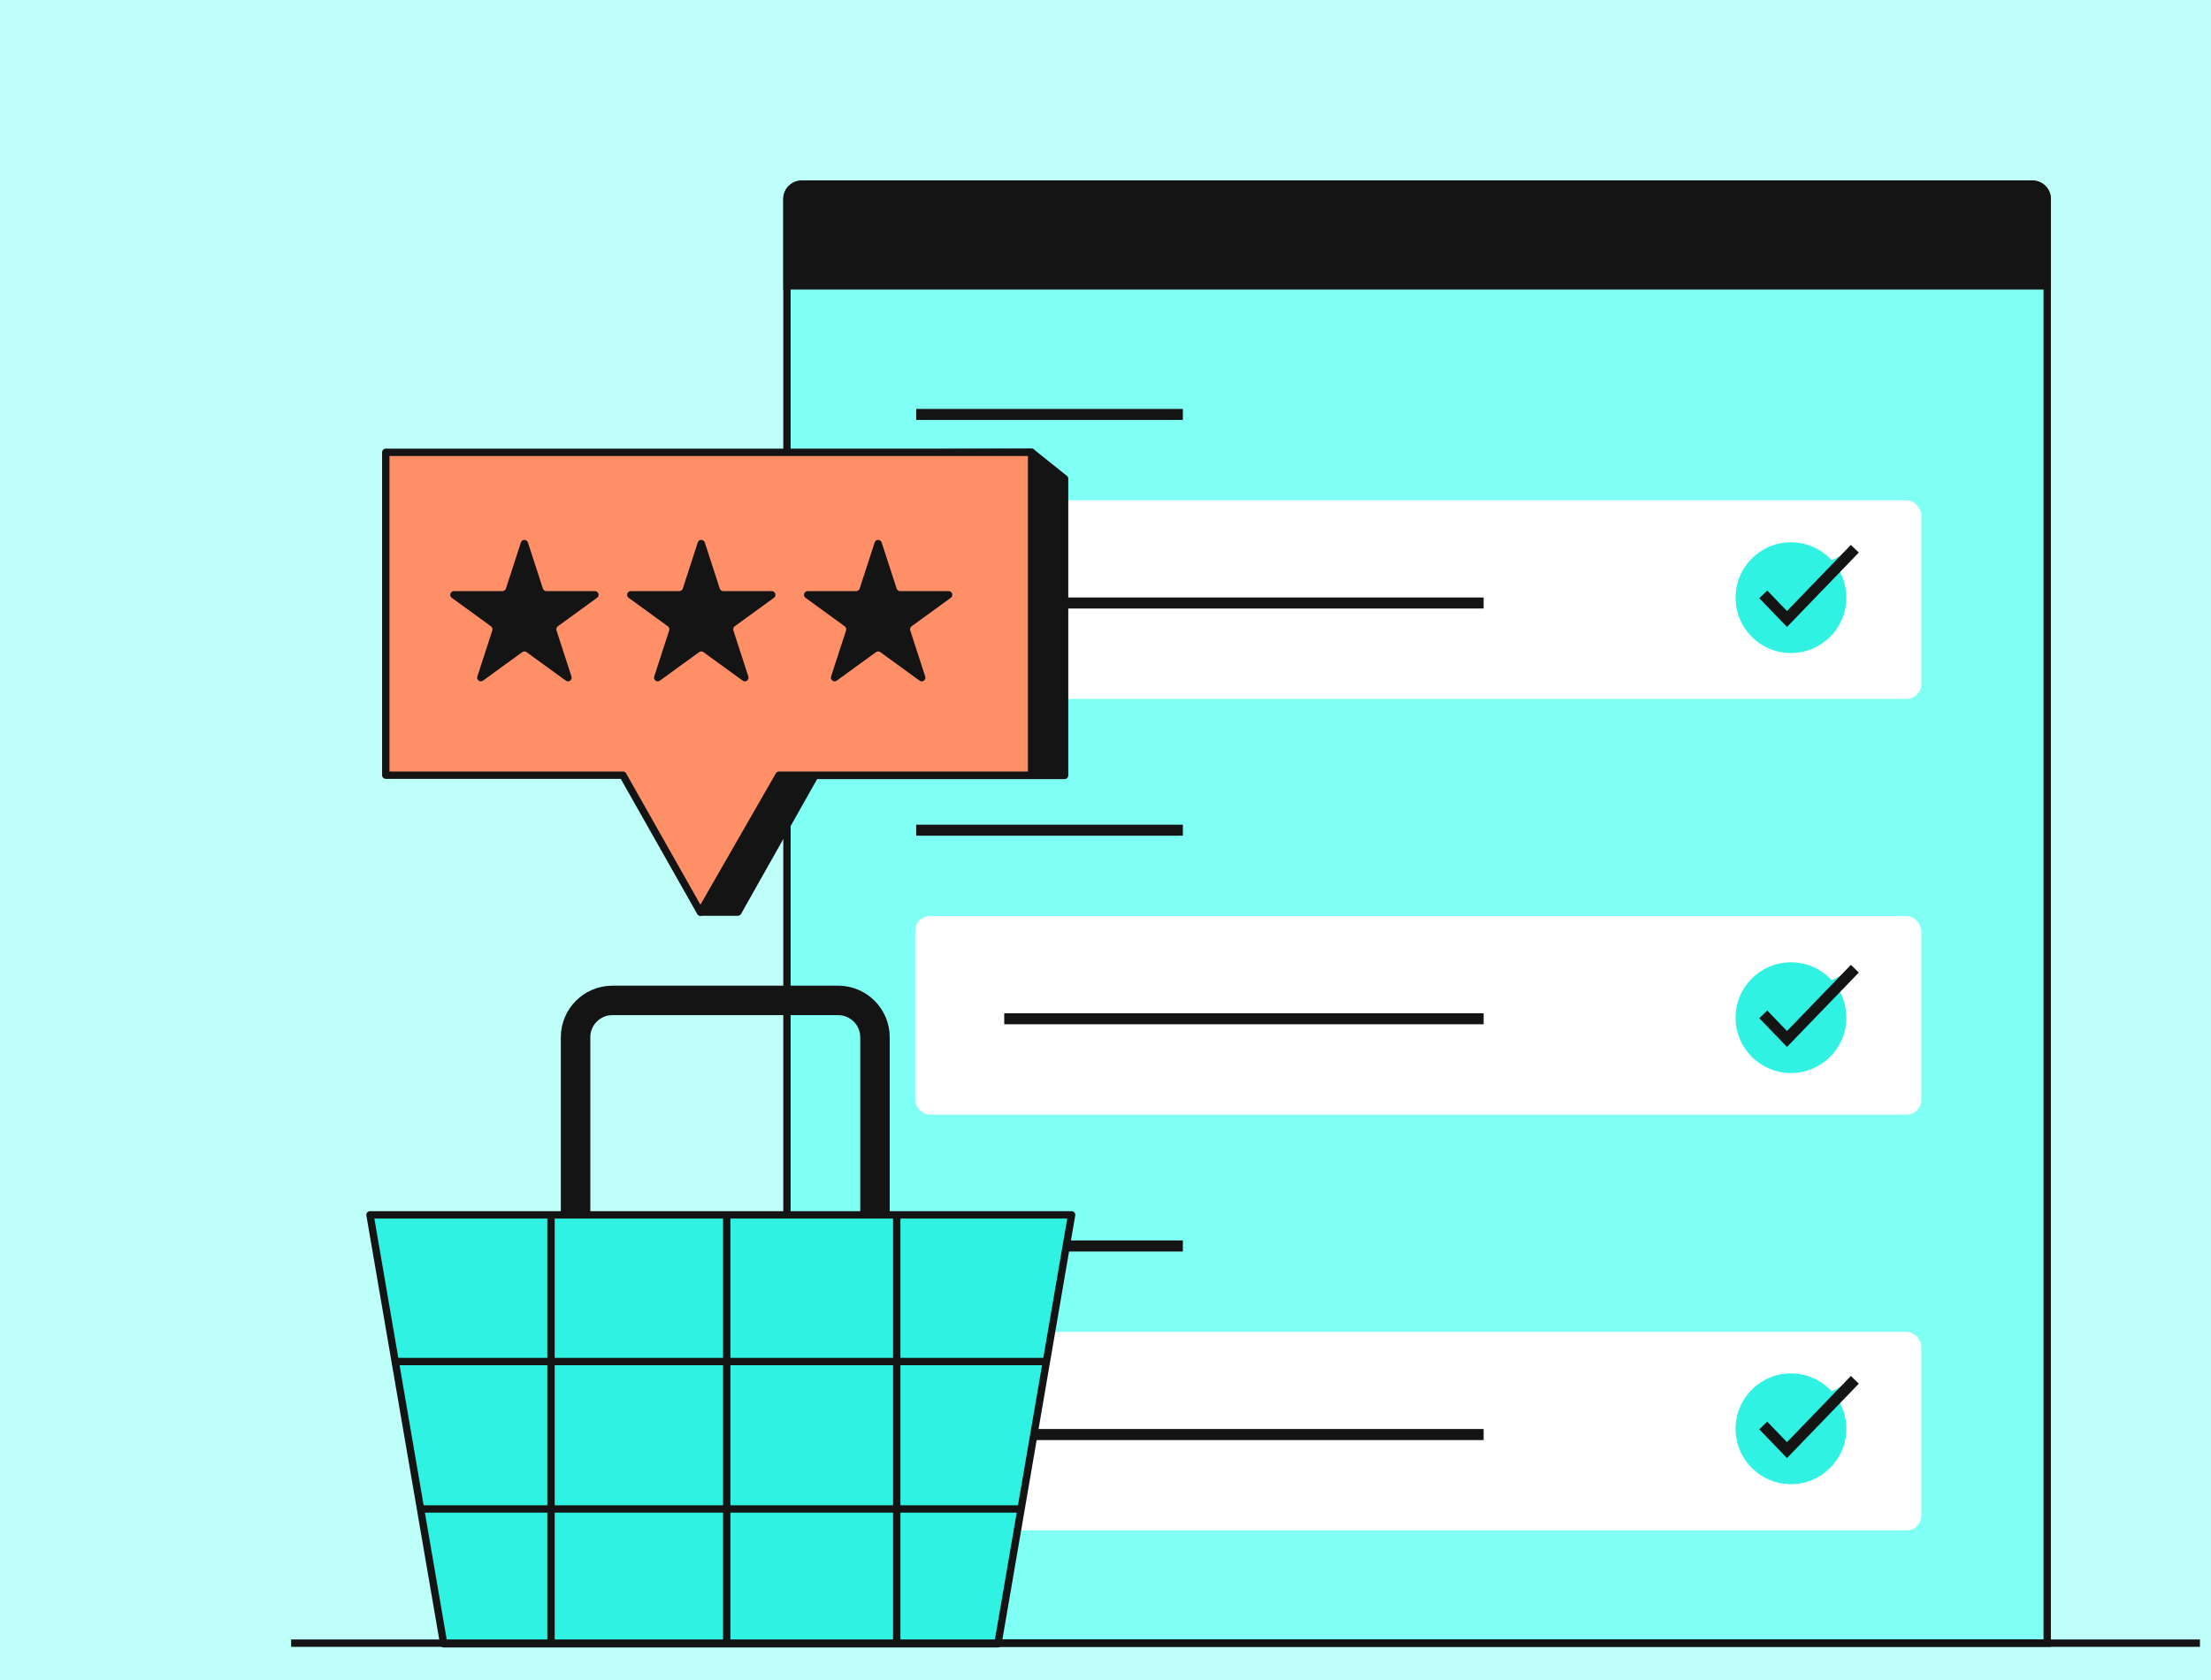
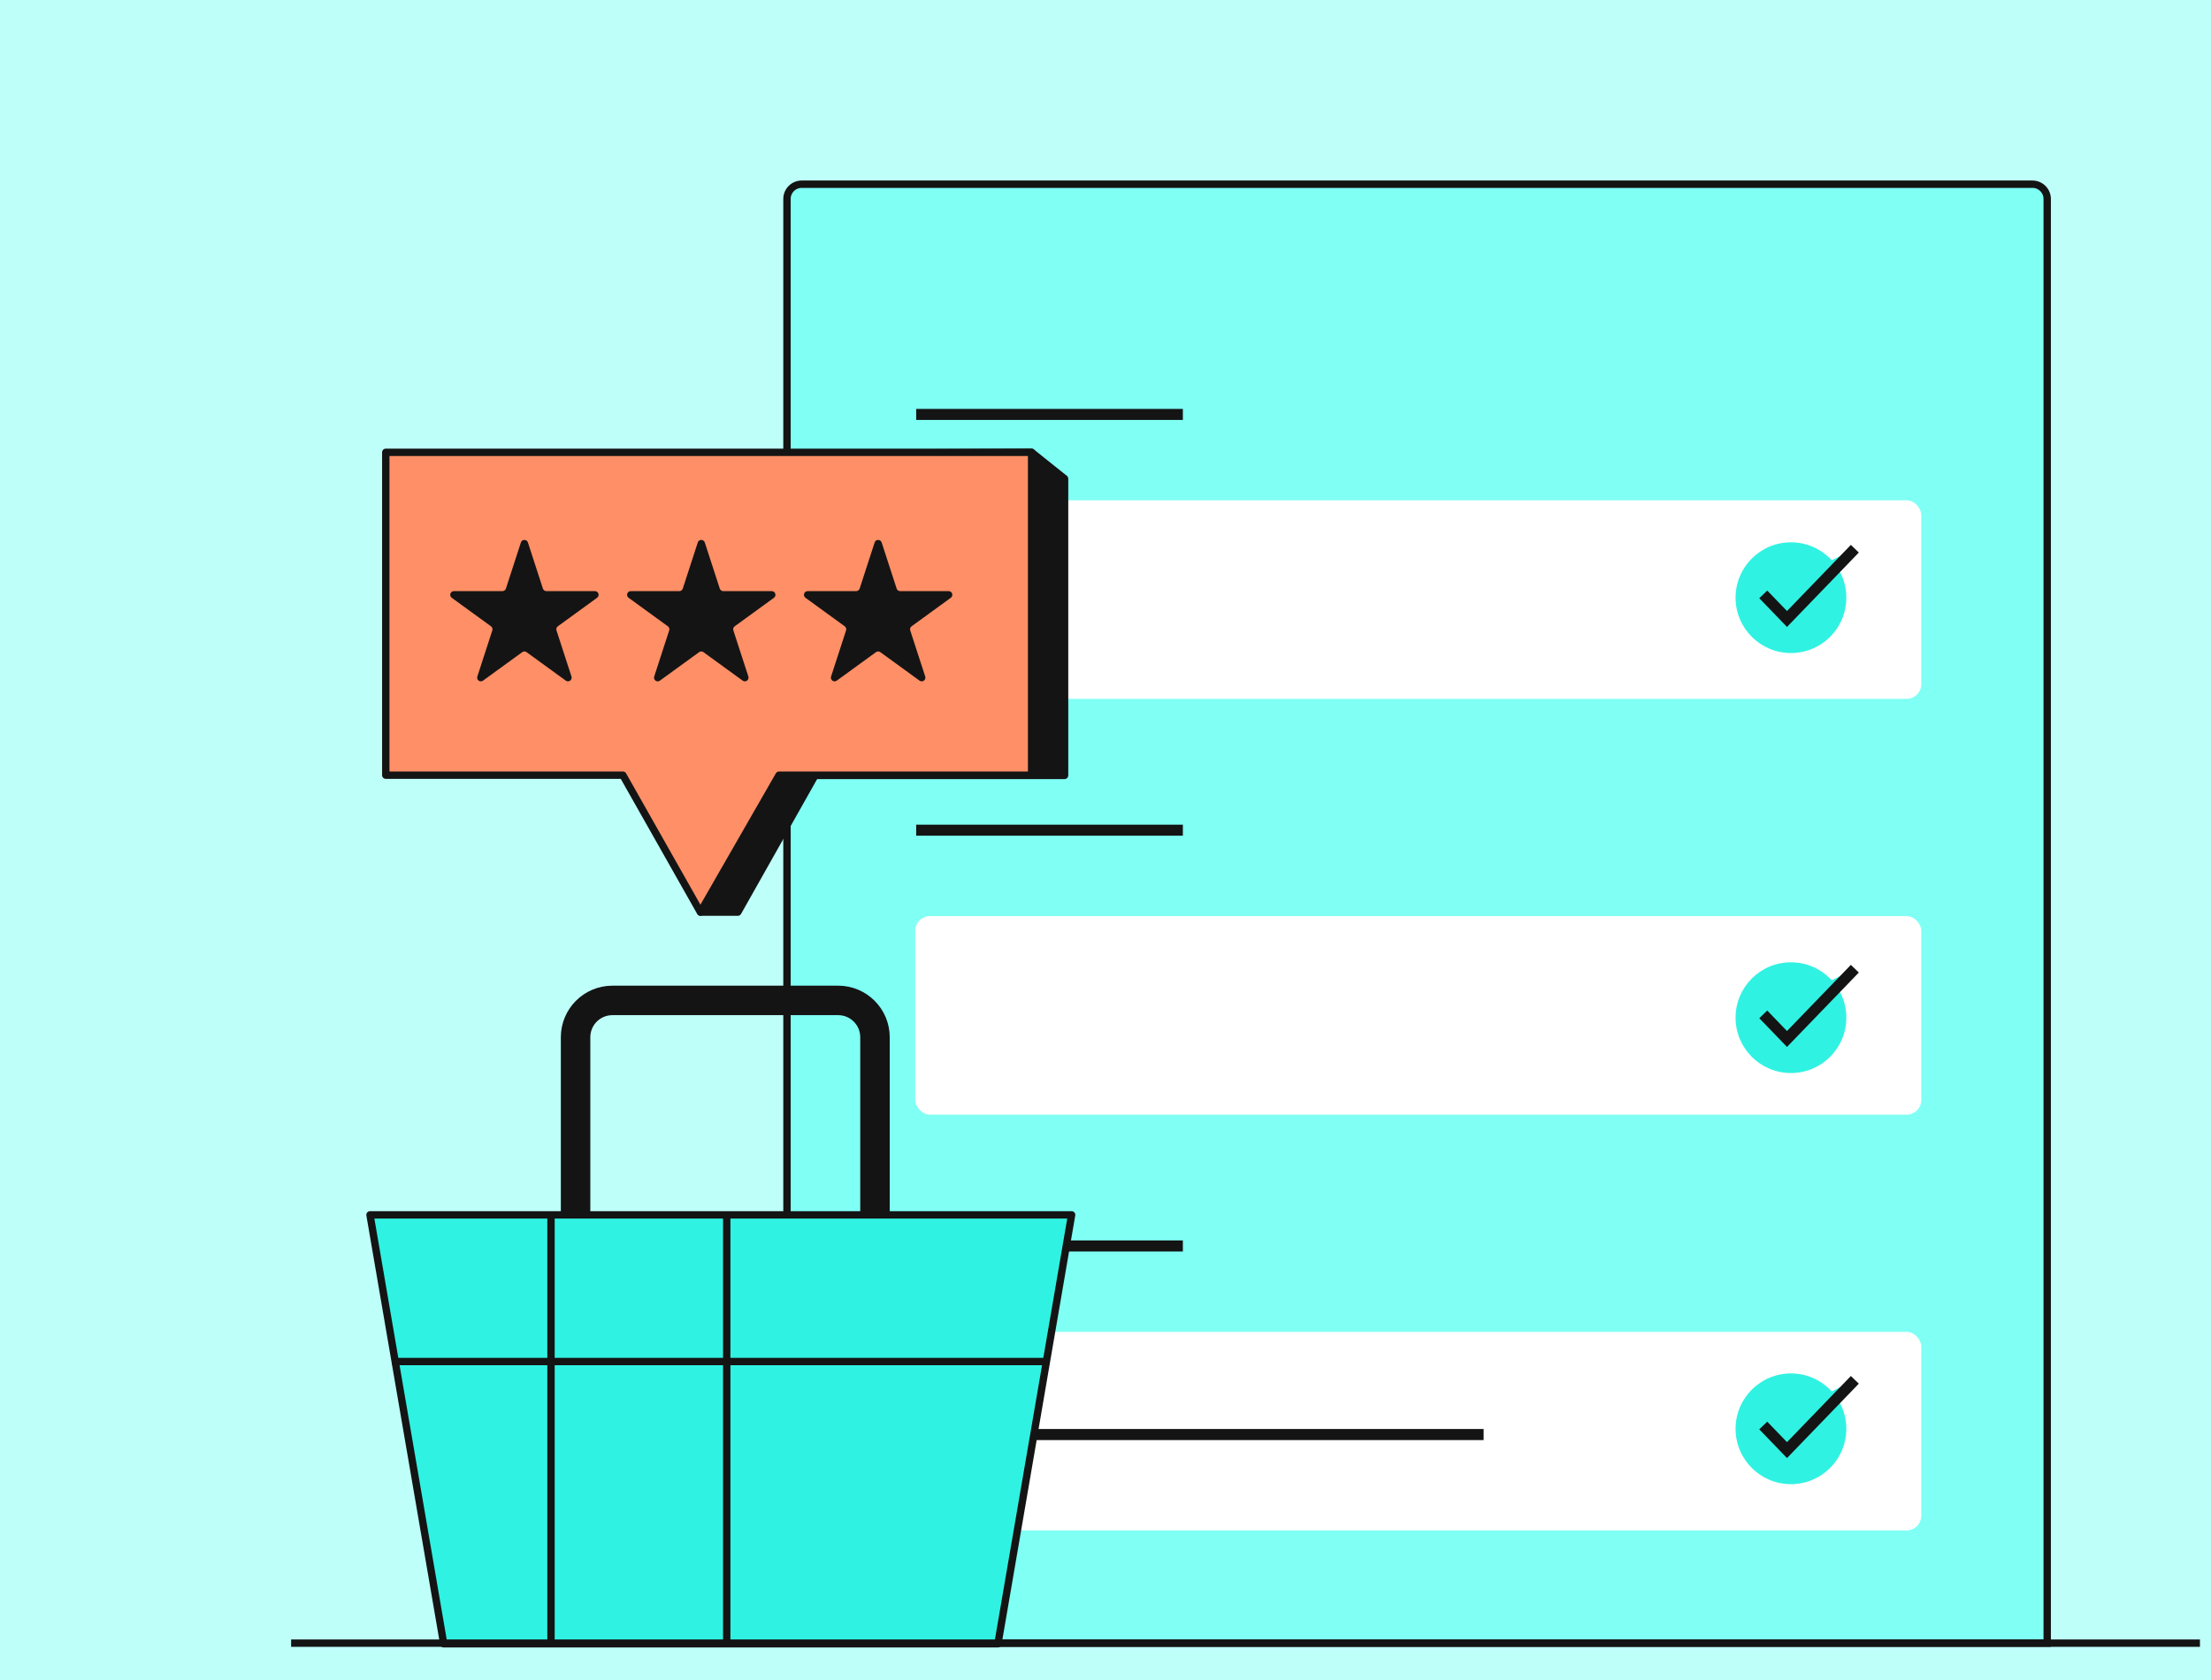
<svg xmlns="http://www.w3.org/2000/svg" width="600" height="456" viewBox="0 0 600 456" fill="none">
  <rect width="600" height="456" fill="#BFFFFA" />
  <path d="M213.561 54C213.561 51.791 215.352 50 217.561 50H551.55C553.759 50 555.55 51.791 555.55 54V445.988H213.561V54Z" fill="#80FFF5" stroke="#141414" stroke-width="2" />
  <rect x="248.36" y="135.792" width="273.022" height="53.895" rx="4" fill="white" />
-   <path d="M272.52 163.675L402.612 163.675" stroke="#141414" stroke-width="3" stroke-linejoin="round" />
  <path d="M248.623 112.491L320.995 112.491" stroke="#141414" stroke-width="3" stroke-linejoin="round" />
  <rect x="248.36" y="248.652" width="273.022" height="53.895" rx="4" fill="white" />
-   <path d="M272.52 276.522L402.612 276.522" stroke="#141414" stroke-width="3" stroke-linejoin="round" />
  <path d="M248.623 225.339L320.995 225.339" stroke="#141414" stroke-width="3" stroke-linejoin="round" />
  <rect x="248.36" y="361.499" width="273.022" height="53.895" rx="4" fill="white" />
  <path d="M272.52 389.378L402.612 389.378" stroke="#141414" stroke-width="3" stroke-linejoin="round" />
  <path d="M248.623 338.195L320.995 338.195" stroke="#141414" stroke-width="3" stroke-linejoin="round" />
-   <path d="M213.561 54C213.561 51.791 215.352 50 217.561 50H551.55C553.759 50 555.55 51.791 555.55 54V77.599H213.561V54Z" fill="#141414" stroke="#141414" stroke-width="2" />
  <path d="M486.011 177.255C494.311 177.255 501.039 170.527 501.039 162.227C501.039 153.927 494.311 147.199 486.011 147.199C477.711 147.199 470.983 153.927 470.983 162.227C470.983 170.527 477.711 177.255 486.011 177.255Z" fill="#30F2E2" />
  <path d="M478.497 161.332L484.94 168.008L503.35 148.934" fill="#30F2E2" />
  <path d="M478.497 161.332L484.94 168.008L503.35 148.934" stroke="#141414" stroke-width="3" />
  <path d="M486.011 291.253C494.311 291.253 501.039 284.525 501.039 276.225C501.039 267.925 494.311 261.197 486.011 261.197C477.711 261.197 470.983 267.925 470.983 276.225C470.983 284.525 477.711 291.253 486.011 291.253Z" fill="#30F2E2" />
  <path d="M478.497 275.33L484.94 282.006L503.35 262.932" fill="#30F2E2" />
  <path d="M478.497 275.33L484.94 282.006L503.35 262.932" stroke="#141414" stroke-width="3" />
  <path d="M486.011 402.846C494.311 402.846 501.039 396.117 501.039 387.818C501.039 379.518 494.311 372.79 486.011 372.79C477.711 372.79 470.983 379.518 470.983 387.818C470.983 396.117 477.711 402.846 486.011 402.846Z" fill="#30F2E2" />
  <path d="M478.497 386.923L484.94 393.599L503.35 374.525" fill="#30F2E2" />
  <path d="M478.497 386.923L484.94 393.599L503.35 374.525" stroke="#141414" stroke-width="3" />
  <path d="M190.158 247.582H200.226L221.162 210.464L288.896 210.464V129.934L279.948 122.776L190.158 123.248L190.158 247.582Z" fill="#141414" stroke="#141414" stroke-width="2" stroke-linejoin="round" />
  <path fill-rule="evenodd" clip-rule="evenodd" d="M279.949 122.775H104.688V210.405H169.037L190.068 247.58L211.41 210.405H279.949V122.775Z" fill="#FF8F66" />
  <path d="M104.688 122.775V121.775C104.136 121.775 103.688 122.223 103.688 122.775H104.688ZM279.949 122.775H280.949C280.949 122.223 280.501 121.775 279.949 121.775V122.775ZM104.688 210.405H103.688C103.688 210.958 104.136 211.405 104.688 211.405V210.405ZM169.037 210.405L169.908 209.913C169.73 209.599 169.398 209.405 169.037 209.405V210.405ZM190.068 247.58L189.197 248.072C189.374 248.385 189.705 248.578 190.065 248.58C190.424 248.581 190.756 248.389 190.935 248.077L190.068 247.58ZM211.41 210.405V209.405C211.051 209.405 210.721 209.597 210.542 209.907L211.41 210.405ZM279.949 210.405V211.405C280.501 211.405 280.949 210.958 280.949 210.405H279.949ZM104.688 123.775H279.949V121.775H104.688V123.775ZM105.688 210.405V122.775H103.688V210.405H105.688ZM169.037 209.405H104.688V211.405H169.037V209.405ZM190.938 247.087L169.908 209.913L168.167 210.898L189.197 248.072L190.938 247.087ZM210.542 209.907L189.2 247.082L190.935 248.077L212.277 210.903L210.542 209.907ZM279.949 209.405H211.41V211.405H279.949V209.405ZM278.949 122.775V210.405H280.949V122.775H278.949Z" fill="#141414" />
  <path d="M239.255 147.242C238.956 146.32 237.652 146.32 237.353 147.242L233.286 159.758C233.152 160.17 232.768 160.449 232.335 160.449H219.174C218.205 160.449 217.803 161.689 218.586 162.258L229.234 169.994C229.584 170.249 229.731 170.7 229.597 171.112L225.53 183.629C225.231 184.55 226.285 185.316 227.069 184.747L237.716 177.011C238.067 176.757 238.541 176.757 238.892 177.011L249.539 184.747C250.323 185.316 251.377 184.55 251.078 183.629L247.011 171.112C246.877 170.7 247.024 170.249 247.374 169.994L258.022 162.258C258.806 161.689 258.403 160.449 257.434 160.449H244.273C243.84 160.449 243.456 160.17 243.322 159.758L239.255 147.242Z" fill="#141414" />
  <path d="M191.258 147.242C190.958 146.32 189.655 146.32 189.355 147.242L185.289 159.758C185.155 160.17 184.771 160.449 184.337 160.449H171.177C170.208 160.449 169.805 161.689 170.589 162.258L181.236 169.994C181.587 170.249 181.733 170.7 181.599 171.112L177.533 183.629C177.233 184.55 178.288 185.316 179.071 184.747L189.719 177.011C190.069 176.757 190.544 176.757 190.894 177.011L201.542 184.747C202.325 185.316 203.38 184.55 203.081 183.629L199.014 171.112C198.88 170.7 199.026 170.249 199.377 169.994L210.024 162.258C210.808 161.689 210.405 160.449 209.436 160.449H196.276C195.842 160.449 195.458 160.17 195.325 159.758L191.258 147.242Z" fill="#141414" />
  <path d="M143.259 147.242C142.959 146.32 141.656 146.32 141.357 147.242L137.29 159.758C137.156 160.17 136.772 160.449 136.339 160.449H123.178C122.209 160.449 121.806 161.689 122.59 162.258L133.237 169.994C133.588 170.249 133.735 170.7 133.601 171.112L129.534 183.629C129.234 184.55 130.289 185.316 131.073 184.747L141.72 177.011C142.07 176.757 142.545 176.757 142.896 177.011L153.543 184.747C154.327 185.316 155.381 184.55 155.082 183.629L151.015 171.112C150.881 170.7 151.028 170.249 151.378 169.994L162.025 162.258C162.809 161.689 162.406 160.449 161.438 160.449H148.277C147.844 160.449 147.46 160.17 147.326 159.758L143.259 147.242Z" fill="#141414" />
  <path d="M156.192 281.539C156.192 276.016 160.67 271.539 166.192 271.539H227.445C232.968 271.539 237.445 276.016 237.445 281.539V358.856H156.192V281.539Z" stroke="#141414" stroke-width="8" stroke-linejoin="round" />
  <path d="M100.407 329.75H290.805L270.806 446.172H120.407L100.407 329.75Z" fill="#30F2E2" stroke="#141414" stroke-width="2" stroke-linejoin="round" />
  <line x1="197.213" y1="329.75" x2="197.213" y2="446.172" stroke="#141414" stroke-width="2" stroke-linejoin="round" />
  <line x1="149.527" y1="328.893" x2="149.527" y2="446.171" stroke="#141414" stroke-width="2" stroke-linejoin="round" />
-   <line x1="243.35" y1="328.893" x2="243.35" y2="446.171" stroke="#141414" stroke-width="2" stroke-linejoin="round" />
  <line x1="283.53" y1="369.555" x2="106.471" y2="369.555" stroke="#141414" stroke-width="2" stroke-linejoin="round" />
-   <line x1="276.252" y1="409.58" x2="113.747" y2="409.58" stroke="#141414" stroke-width="2" stroke-linejoin="round" />
  <path d="M80 446L596 446" stroke="#141414" stroke-width="2" stroke-linecap="square" />
</svg>